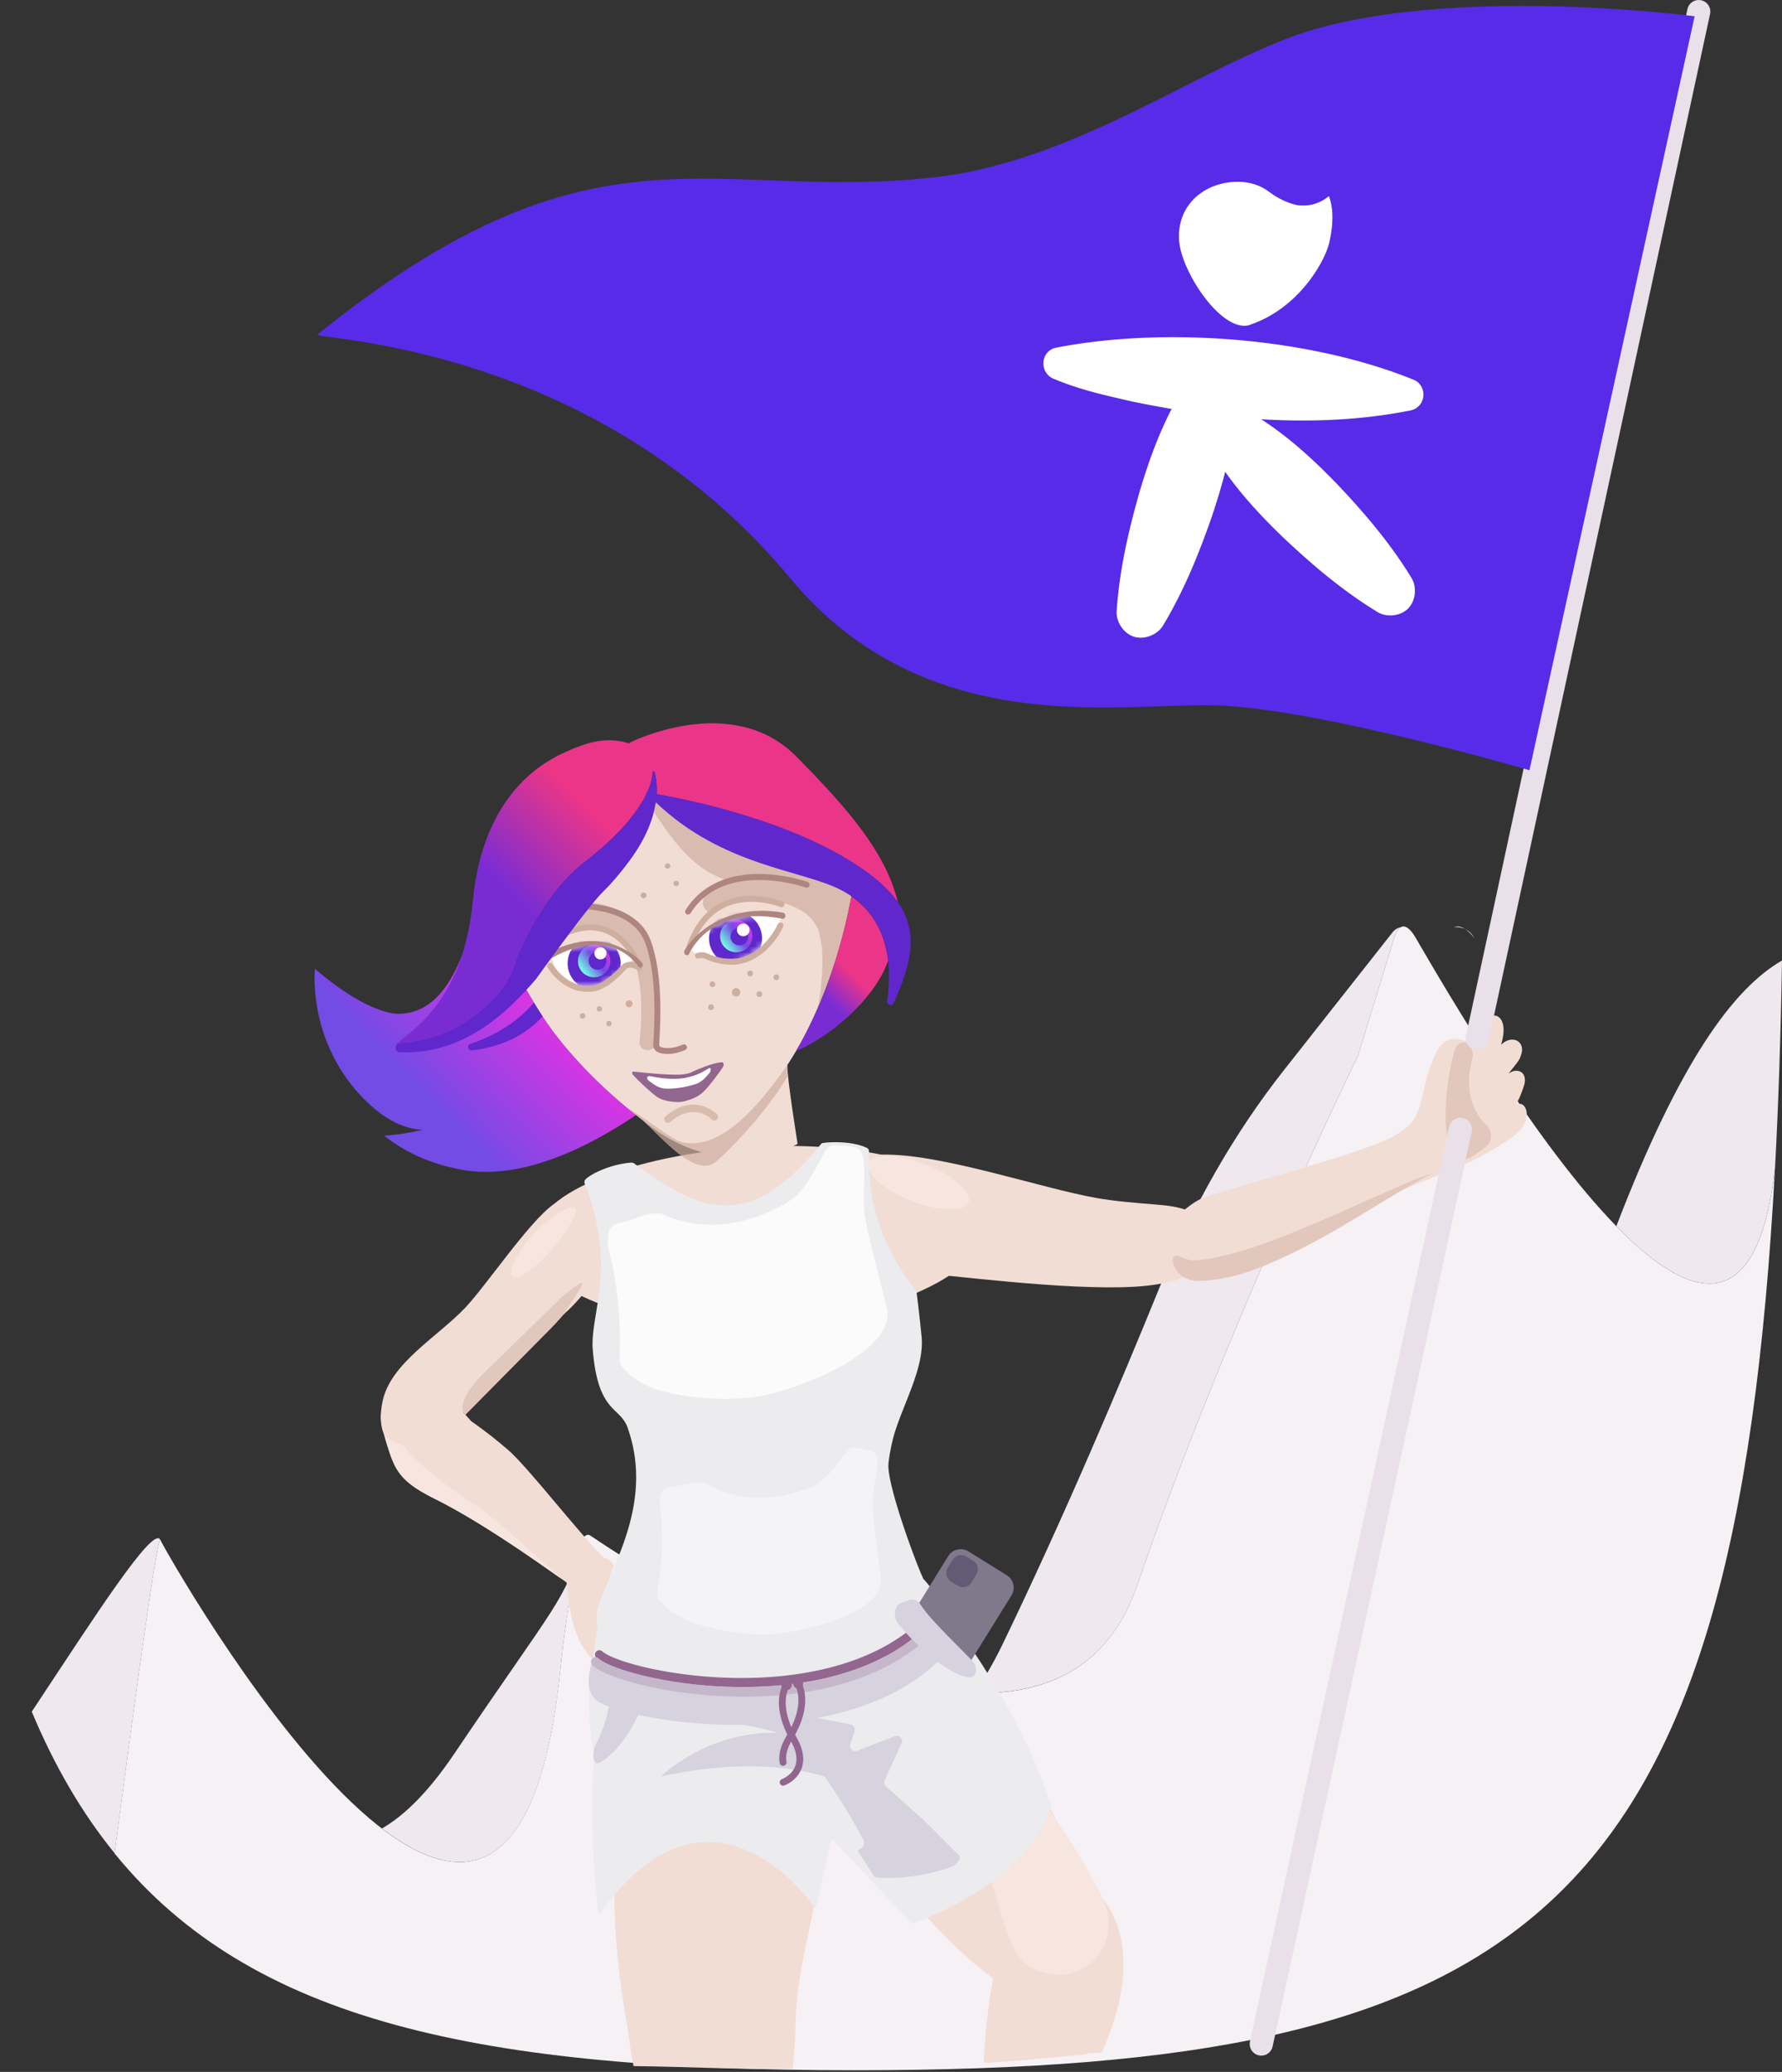
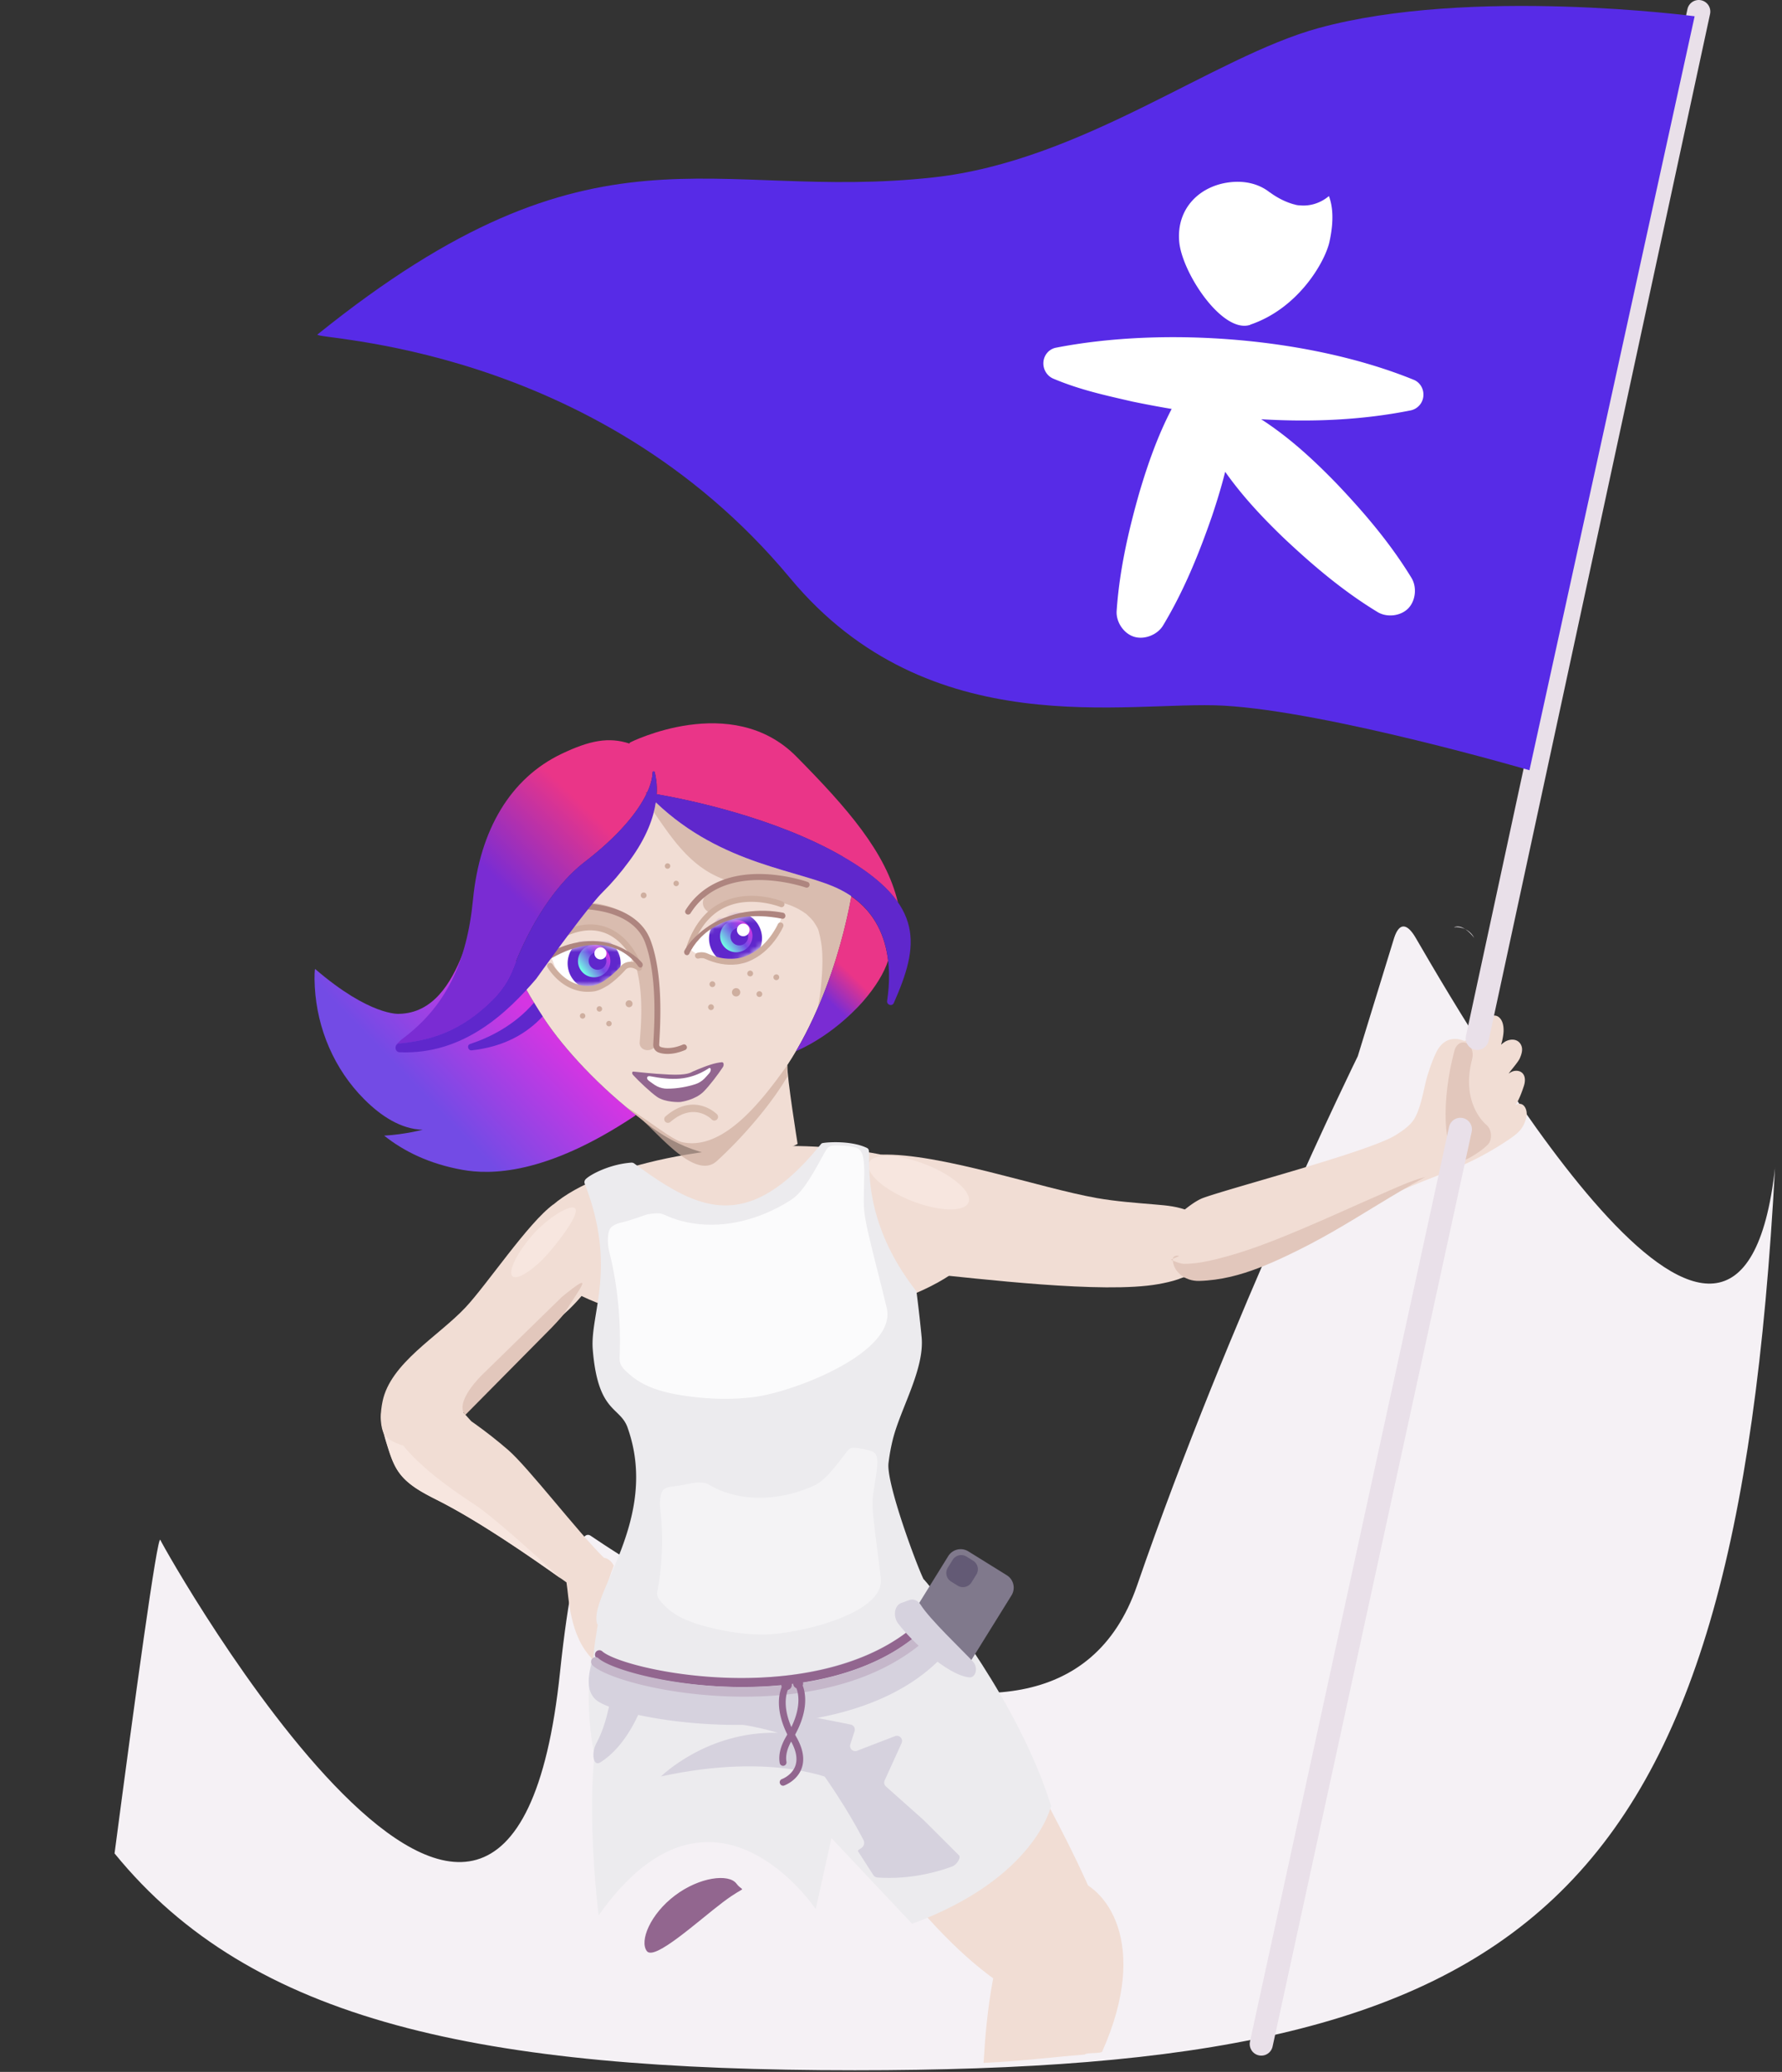
<svg xmlns="http://www.w3.org/2000/svg" width="308" height="358" fill="none" viewBox="0 0 308 358">
  <rect x="0" y="0" width="308" height="358" fill="#333333" stroke="none" />
  <g class="manifest-hero__manifest-hero">
    <path fill="#EEE8EE" d="M59.79 266.4s-.02.04-.02.06c0-.02.02-.04.03-.06h-.01Zm195-104.35a3.38 3.38 0 0 0-1.54-1.5c.51.33 1.03.84 1.54 1.5Z" class="manifest-hero__Vector" />
    <g class="manifest-hero__Group">
      <path fill="#F5F1F5" d="M306.803 201.72c-6.139 55.28-50.087-18.93-62.114-39.67-1.403-2.42-2.8-2.82-3.723 0l-6.287 20.45s-22.051 44.8-38.149 91.46c-15.114 43.81-85.879-2.77-94.478-8.62-.488-.33-1.079-.04-1.293.64-.79 2.5-2.526 9.16-3.967 22.97-8.843 84.56-68.187-20.87-69.08-22.87-.495-1.11-4.47 28.01-7.912 54.17 23.676 29.1 63.296 37.47 127.973 37.47 117.202 0 152.123-27.47 159.023-155.99l.007-.01Z" class="manifest-hero__ill-shadow-light" />
-       <path fill="#EFE8EE" d="M196.538 273.95c16.097-46.66 38.149-91.46 38.149-91.46l6.286-20.45c.325-.99.71-1.57 1.131-1.82-.51.09-1.012.37-1.426.89l-18.742 23.77c-8.547 10.84-15.772 23.43-21.416 37.32-6.627 16.3-16.622 39.98-27.297 62.04-1.522 3.14-3.14 5.88-4.817 8.28 12.544.3 23.256-4.4 28.139-18.57h-.007Zm110.258-72.14c.598-11.17.99-23.09 1.204-35.84-8.451 4.86-17.752 17.6-28.634 45.9 12.707 13.03 24.445 16.49 27.422-10.06h.008ZM27.712 266.07c-1.205-2.58-11.296 13.17-22.222 29.69 3.952 9.44 8.688 17.54 14.324 24.46 3.428-26.04 7.373-54.99 7.898-54.16v.01ZM96.8 288.94c1.351-12.91 2.947-19.56 3.804-22.42-3.007 10.23-4.447 10.38-22.11 36.54-4.411 6.53-8.578 10.64-12.478 12.88 13.83 10.6 26.986 9.39 30.79-26.99l-.007-.01Z" class="manifest-hero__ill-shadow-dark" />
    </g>
    <path fill="#F4F1F5" d="M253.25 160.55c-.69-.46-1.35-.58-1.96-.33.67-.08 1.35.03 1.96.33ZM59.75 266.52s.01-.04.02-.05c0 .02-.01.03-.02.05Z" class="manifest-hero__Vector" />
    <g class="manifest-hero__Group manifest-hero__2">
      <g class="manifest-hero__Group">
        <g class="manifest-hero__Group">
          <path fill="#F1DDD4" d="M179.33 308.4c10.6 19.82 16.38 32.54 10.43 37.37-5.95 4.83-18.89-1.22-33.06-18.67-14.17-17.45-40.78-22.83-6.94-47.44 6.2-4.51 18.61 8.26 29.57 28.74Z" class="manifest-hero__Vector" />
          <path fill="#F1DDD4" d="M185 324.49c-6.17-1.24-12.3 4.63-14.45 25.02-.27 2.53-.36 4.04-.55 6.94 6.79-.33 11.22-.94 17.5-1.45.16-.36 2.84-.14 3-.5 8.35-18.73.67-28.78-5.5-30.02v.01Z" class="manifest-hero__Vector" />
-           <path fill="#F7E6DF" d="M166.03 310.369c-11.08-14.64-14.51-24.319-12.09-26.149 2.42-1.83 9.78 4.87 20.86 19.51 2.66 3.52 5.25 7.089 7.73 10.729 2.02 2.98 3.98 6 5.74 9.13 1.18 2.09 2.38 4.27 3.07 6.59.82 2.74-.02 5.96-1.87 8.1-3.18 3.66-8.87 3.92-12.7.59-3.84-3.33-6.67-23.13-10.74-28.5Z" class="manifest-hero__Vector" />
        </g>
        <path fill="#92668F" d="M111.8 337.13c1.31 1.74 8.9-5.25 13.17-8.47 4.27-3.22 3.62-1.46 2.31-3.2-1.31-1.74-6.35-1.16-10.62 2.06-4.27 3.22-6.17 7.87-4.86 9.61Z" class="manifest-hero__Vector" />
        <g class="manifest-hero__Group">
-           <path fill="#F1DDD4" d="M113.9 307.65c-7.66.24-9.64 17.93-5.75 40.83.62 3.62.74 5.38 1.35 8.52 5.059.056 10.02.232 15 .363 4.132.108 8.277.185 12.5.137.32-2.87.42-4.82.5-8.12.5-22.47 18.23-43.03-23.59-41.74l-.01.01Z" class="manifest-hero__Vector" />
-           <path fill="#F1DDD4" d="M130.53 315.65c-3.04-.09-6.42 9.6-6.95 27.96-.16 5.42-.02 8.55.34 13.1 3.33 0 6.6-.02 9.83-.04.04-.51.09.98.13.46.35-4.4.57-8.8.7-13.21.53-18.35-1.01-28.19-4.04-28.27h-.01Z" class="manifest-hero__Vector" />
-         </g>
+           </g>
        <path fill="#ECEBEE" d="m102.81 282.48-.09-.05s.04 0 .1.01c.23-1.14.42-1.78.42-1.78l24.53 2.93c13.03-.19 25.07-4.95 31.84-10.77 0 0 13.34 14.18 9.63 34.54 0 0-20.18-5.98-28.22 3.28l-3.45-2.97c-22.62-3.4-27.4 11.21-27.4 11.21l-2.2-2.07c-8.37-13.65-6.22-29.12-5.16-34.33Z" class="manifest-hero__Vector" />
        <path fill="#ECEBEE" d="M137.21 290.82 162 276.7s14.04 17.27 19.67 35.34c0 0-2.66 12.47-24.02 20.37l-21.54-22.87" class="manifest-hero__Vector" />
        <path fill="#ECEBEE" d="m149.56 308.3-5.53 7.85-3.04 13.73s-17.83-26.78-37.52 1.07c0 0-3.09-24.05.91-36.29" class="manifest-hero__Vector" />
        <path fill="#D6D2DE" d="m135.69 295.74 11.33 2.24c.53.1.84.64.68 1.15l-.73 2.27a.897.897 0 0 0 1.18 1.11l6.54-2.52c.75-.29 1.47.48 1.14 1.21l-2.93 6.44c-.16.36-.07.78.22 1.04l6.45 5.74s.03.02.04.04l6.12 6.1c.46.46-.48 1.69-1.09 1.92-2.47.94-7.39 2.34-13 1.93a.933.933 0 0 1-.69-.41l-2.62-4.07c-.2-.2.21-.36.59-.64.48-.35.58-1.02.24-1.5 0 0-5.09-10.2-14.3-20.59-.57-.64 0-1.65.84-1.48l-.01.02Z" class="manifest-hero__Vector" />
        <path fill="#D6D2DE" d="M162.65 276.69a.392.392 0 0 0-.65.01c-1.54 2.38-9.51 12.6-32.75 13.29-17.53.52-23.24-1.28-24.85-3.3-.59-.73-1.73-.52-2.02.37-.78 2.44-1.1 5.26.7 6.71 4.83 3.91 46.22 10.66 61.73-9.76 1.48-1.95-1.16-5.95-2.15-7.33l-.01.01Z" class="manifest-hero__Vector" />
        <path fill="#D6D2DE" d="M103.1 301.17c-.97 1.81-.55 4.09.62 3.37 4.37-2.69 6.93-8.48 7.9-11.64.32-1.05-.8-2.42-2.18-2.54l-.96-.08c-1.3-.11-1.97-1.65-2.18-.66-.66 3.04-1.16 7.72-3.19 11.54l-.01.01Zm31.33-1.76c-3.49-1.06-8.1-1.96-13.88-2.13 0 0 7.51-4.68 17.01-1.67 2.26.72 4 2.02 4.67 3.4.6 1.23 1.14 2.85.81 4.29.83 1.28 1.51 2.82 1.41 4.39 0 0-10.37-5.06-30.21-.74 0 0 7.93-7.86 20.19-7.54Z" class="manifest-hero__Vector" />
        <path fill="#F1DDD4" d="M159.56 220c9.69.92 31.08 3.6 40.66 1.88 2.29-.41 4.61-1 6.47-2.4 1.85-1.4 3.14-3.77 2.63-6.04-.43-1.92-2.04-3.4-3.84-4.18-1.8-.78-3.8-.97-5.76-1.13-3.4-.29-6.8-.53-10.16-1.12-9.89-1.75-27.22-7.8-37.26-7.5m-70.84 46.07.5.35c2.03 1.44 3.98 2.98 5.86 4.6 3.52 3.05 12.05 14.2 16.56 18.64 1.22.18 1.7 1.37 1.7 1.37-2.89 7.31-3.58 16.22-3.58 16.22-4.15-3.99-4.18-10.97-4.59-13.34-6.83-4.89-15.46-10.78-22.32-14.23-2.54-1.28-5.16-2.63-6.73-4.94-.9-1.32-1.4-2.88-1.88-4.42-.25-.81-.5-1.62-.71-2.45-.09-.27-.15-.55-.19-.84-.09-.45-.17-.89-.22-1.34-.12-1.05.24-2.06.88-2.86.49-1.08 1.14-2.09 1.8-3.07 1.69-2.52 1.61-1.93 3.04-4.61" class="manifest-hero__Vector" />
        <path fill="#F1DDD4" d="M92.19 215.61c1.6 8.43 20.57 14.91 42.07 13.23 21.5-1.68 37.63-9.88 36.02-18.31-.33-1.72-1.17-3.3-2.8-4.74-6.37-5.61-21.92-8.82-39.03-7.48-21.5 1.68-37.87 8.87-36.26 17.3Z" class="manifest-hero__Vector" />
        <path fill="#F7E6DF" d="M167.395 207.759c.685-1.731-2.615-4.659-7.37-6.541-4.756-1.882-9.166-2.005-9.851-.274-.685 1.731 2.615 4.659 7.37 6.541 4.756 1.882 9.166 2.004 9.851.274Z" class="manifest-hero__Vector" />
        <path fill="#ECEBEE" d="M108.48 246.69c-1.33-3.73-5.14-2.45-6.03-13.53-.49-6.17 4.27-14.1-1.4-28.67-.1-.26 0-.55.18-.74.78-.8 4.14-2.59 7.88-2.86.18-.01.37.04.51.15 10.68 7.78 19.34 12.64 32.29-3.37a.47.47 0 0 1 .27-.16c.88-.17 5.01-.45 7.68.85.16.08.27.23.3.39.34 1.71-1.43 12.02 8.22 24.36l.02.04c.29 2.23.56 4.57.81 7.04.03.27.05.54.08.81.54 5.55-3.63 12.35-4.97 17.7-.3 1.21-.56 2.53-.75 4.1-.43 3.42 4.85 17.63 6.03 20.01-3 5.27-9.5 8.19-17.94 10.81a38.068 38.068 0 0 1-17.42 1.24c-9.27-1.51-21.02-4.21-21.02-4.21-1.65-4.92 10.93-18.05 5.25-33.97l.01.01Z" class="manifest-hero__Vector" />
        <path fill="#fff" d="M107.1 234.77c-.06 1.26.94 2.04 1.85 2.83 2.86 2.49 6.93 3.27 10.45 3.72 3.6.46 7.31.539 10.9.079 7-.89 24.72-7.73 22.97-15.37-.98-4.16-2.11-8.269-3.08-12.429-.4-1.73-.79-3.471-.88-5.241-.08-1.58.14-5.33.04-6.91-.08-1.23-.18-2.87-1.55-3.19-.81-.19-1.63-.29-2.45-.31-.68-.01-1.69-.17-2.23.34-.27.26-.44.601-.63.931-1.34 2.38-3.38 6.48-5.57 7.97-.8.54-1.63 1.03-2.49 1.47-5.11 2.64-11 3.79-16.64 2.31-1.04-.27-2.04-.651-3.02-1.101-.78-.36-1.71-.199-2.54-.099-.65.08-1.34.41-1.97.61-.94.3-1.83.63-2.79.84-.68.15-1.69.47-2.07 1.16-.17.31-.25.72-.3 1.17-.1.98 0 1.969.25 2.919.67 2.6 2.14 9.401 1.73 18.301h.02Z" class="manifest-hero__Vector" opacity=".8" />
        <path fill="#fff" d="M113.59 274.999c-.18.97.55 1.67 1.22 2.38 2.08 2.21 5.32 3.22 8.16 3.91 2.9.71 5.92 1.14 8.9 1.14 5.82 0 21.01-3.54 20.38-9.63-.37-3.31-.86-6.61-1.22-9.93-.15-1.38-.28-2.76-.17-4.14.1-1.23.67-4.11.75-5.34.06-.96.15-2.24-.93-2.62-.64-.23-1.3-.39-1.97-.48-.55-.08-1.37-.3-1.86.05-.24.17-.42.42-.61.66-1.34 1.71-3.44 4.69-5.38 5.62-.71.34-1.44.63-2.19.89-4.45 1.54-9.38 1.85-13.84.14-.82-.31-1.6-.7-2.35-1.15-.6-.36-1.38-.33-2.06-.33-.54 0-1.14.19-1.67.28-.8.14-1.56.31-2.37.38-.57.05-1.43.19-1.81.7-.17.22-.28.54-.36.87-.18.75-.2 1.53-.1 2.29.28 2.08.77 7.49-.49 14.33l-.03-.02Z" class="manifest-hero__Vector" opacity=".4" />
        <path fill="#F7E6DF" d="M67.47 245.69c.37-.28.86.01.89.51.04.74.15 1.69.39 2.12.83 1.47 1.92 2.65 3.08 3.78 3.17 3.1 6.78 5.61 10.39 8 3.23 2.14 11.81 9.93 14.75 12.68-6.68-4.76-14.85-10.28-21.41-13.58-1.74-.88-3.52-1.79-4.97-3.02-.02-.01-.03-.03-.05-.04a9.267 9.267 0 0 1-1.71-1.88c-.9-1.32-1.4-2.88-1.88-4.42-.22-.69-.43-1.4-.61-2.11 0-.78.3-1.43 1.12-2.05l.01.01Z" class="manifest-hero__Vector" />
        <g class="manifest-hero__Group">
          <path fill="#F1DDD4" d="M95.64 208.12c-4.29 3.08-11.53 13.92-15.21 17.82-4.75 5.03-12.95 9.59-14.31 16.21-.37 1.82-.48 3.73.11 5.34.59 1.62 3.97 2.63 5.69 2.64 1.42 0 2.83-.81 4.05-1.77 2.96-2.34 5.15-5.58 7.34-8.71 5.14-7.34 11.44-8.88 17.21-15.72" class="manifest-hero__Vector" />
          <path fill="#E2C7BC" d="m97.02 224.19-13.65 13.33s-4.94 4.7-2.96 6.98l14.96-15.12s1.76-1.82 2.12-2.4c3.02-4.79 5.46-7.65-.48-2.8l.01.01Z" class="manifest-hero__Vector" />
        </g>
        <g class="manifest-hero__Group">
          <path fill="url(#manifest-hero__a)" d="M54.48 167.44c9.48 8.16 14.48 7.74 14.48 7.74 11.83-.21 12.37-20.89 15.32-19.09 1.86 1.13 6.06 12.82 5.82 13.27.68 1.31 2.01 3.74 3.98 6.71 3.27 4.93 8.99 11.21 15.82 16.56l-.18.18c-15.46 10.31-25.09 10.17-29.77 9.33-5.67-1.01-10.1-3.16-13.55-5.91 3.6-.21 6.66-1.02 6.66-1.02-3.79-.1-7.25-2.4-10.11-5.27-5.16-5.17-8.14-12.14-8.54-19.42-.11-1.96 0-3.14.06-3.08h.01Z" class="manifest-hero__Vector" />
          <path fill="#F1DDD4" d="M137.86 197.66s-1.85-11.5-1.78-13.62c9.13-13.9 11.38-31.13 11.38-31.13l-.3 1.05s.42-.97.03-1.25l-.57-.39c-2.55-1.67-5.54-4.61-9.76-5.07-9.51-1.04-16.05-4.55-19.74-7.17-.12-.09-.24-.17-.36-.26-1.76-1.3-3.18-2.24-3.57-2.66-.1-.11.25-.08.25-.08-.12 2.65-1.21 6.7-5.37 11.83-6.09 7.5-10.22 9.08-13.46 10.67l-.12.43s-.93 3.66-2.96 7.83c-.22.44-1.19 1.07-1.43 1.52.68 1.31 2.01 3.74 3.98 6.71 3.41 5.15 9.49 11.76 16.71 17.26 13.91 11.77 27.07 4.33 27.07 4.33Z" class="manifest-hero__Vector" />
          <path fill="url(#manifest-hero__b)" d="M99.44 156.7s.19-.05.51-.11c-.16.11-.32.21-.47.31l-.04-.2Z" class="manifest-hero__Vector" />
          <g class="manifest-hero__Group" opacity=".7">
            <path fill="#CEAE9F" d="M136.11 183.99s-.02.03-.03.05c-.02.49-.02 1.17 0 1.99-3 5.15-8.17 10.94-12.19 14.59-3.63 3.29-9.72-4.34-13.09-7.29-.86-.65-1.8-1.37-2.6-2.05 3.31 1.82 7.81 5.63 9.72 6.08 7.18 1.56 13.94-7.38 18.2-13.37h-.01Zm-27.85-26.08c1.29.7 2.93 1.98 3.68 3.5 0 0 2 12.8 1.48 18.73-.16 1.82-3.02 1.73-2.86-.11.48-5.38.58-10.84-1.64-15.88-.17-.38-.62-.94-.62-.94-.25-.5-1.13-1.27-1.97-1.73-2.49-1.35-4.88-1.75-7.13-1.24 1.16-1.53 2.31-3.01 3.31-4.21 1.89.21 3.83.82 5.76 1.87l-.01.01Zm36.9-4.2c.72.36 1.37.75 1.97 1.17a78.56 78.56 0 0 1-.83 4.02c-.04.03-.07.06-.11.08.02.05.04.1.05.15-.92 3.94-2.46 9.35-4.89 14.97.29-1.47.49-2.95.62-4.44.17-1.97.26-3.99.07-5.97-.06-.57-.21-1.47-.38-2.17-.24-.96-.2-.9-.67-1.71-.06-.1-.31-.47-.33-.52-.15-.19-.3-.37-.46-.54-.19-.2-.39-.39-.59-.58-.1-.1-.16-.16-.18-.19-.03-.02-.09-.06-.21-.15 0 0-.01 0-.02-.01a11.394 11.394 0 0 0-4.96-2c-.24-.04-.49-.06-.74-.09-1.74-.16-3.57-.22-5.29.06-1.36.23-3.42.31-4.34 1.4-.67.79-1.21.71-1.87.03-.78-.8-.6-1.91.07-2.7.99-1.17 2.38-1.86 3.92-2.25a20.3 20.3 0 0 1-2.61-1.09c-3.41-1.72-5.93-4.6-8.13-7.64-.76-1.05-1.49-2.13-2.24-3.19.15-.6.27-1.17.35-1.71 11.47 10.97 25.04 11.65 31.81 15.05l-.01.02Z" class="manifest-hero__Vector" />
          </g>
          <g class="manifest-hero__Group">
            <g class="manifest-hero__Group">
              <path fill="#fff" d="M134.45 159.84s-4.13 9.3-13.13 5.32c0 0-3.42-1.05-1.8-2.55 2.43-2.26 7.08-4.98 15.1-4.48.99.06-.17 1.72-.17 1.72v-.01ZM108.88 165c-2.32-1.59-6.76-3.19-13.76-.05l.81 2.11s2.24 3.87 6.9 3.28c2.33-.29 5.24-3.19 5.24-3.19l.95-1.05c.29-.32.22-.85-.14-1.1Z" class="manifest-hero__Vector" />
            </g>
            <g class="manifest-hero__Group">
              <path fill="#CEAE9F" d="M108.73 174.04a.6.6 0 1 0-.001-1.201.6.6 0 0 0 .001 1.201Zm18.5-1.86a.72.72 0 1 0 0-1.44.72.72 0 0 0 0 1.44Zm-21.98 5.16a.47.47 0 1 0-.001-.941.47.47 0 0 0 .001.941Zm-4.55-1.33a.47.47 0 1 0-.001-.941.47.47 0 0 0 .001.941Zm2.9-1.21a.47.47 0 1 0 0-.94.47.47 0 0 0 0 .94Zm19.29-.27a.5.5 0 1 0 0-1 .5.5 0 0 0 0 1Zm.24-3.97a.5.5 0 1 0 0-1 .5.5 0 0 0 0 1Zm11.05-1.2a.5.5 0 1 0 0-1 .5.5 0 0 0 0 1Zm-4.52-.65a.5.5 0 1 0 0-1 .5.5 0 0 0 0 1Zm1.59 3.56a.5.5 0 1 0 0-1 .5.5 0 0 0 0 1Zm-15.87-22.16a.47.47 0 1 0-.001-.941.47.47 0 0 0 .001.941Zm1.49 3.01a.47.47 0 1 0-.001-.941.47.47 0 0 0 .001.941Zm-5.62 2.09a.5.5 0 1 0 0-1 .5.5 0 0 0 0 1Z" class="manifest-hero__Vector" />
            </g>
            <g class="manifest-hero__Clip manifest-hero__path manifest-hero__group">
              <mask id="manifest-hero__c" width="41" height="13" x="94" y="158" class="manifest-hero__c" maskUnits="userSpaceOnUse" style="mask-type:luminance">
                <g class="manifest-hero__clippath">
                  <path fill="#fff" d="M119.58 162.6c2.38-2.25 6.94-4.96 14.82-4.45.97.06-.16 1.72-.16 1.72s-4.03 9.29-12.89 5.29c0 0-3.36-1.05-1.77-2.55v-.01Zm-24.4 2.63c-.43.21-.67.67-.49 1.11l.36.9c.02.05.05.1.08.15.37.55 2.75 3.62 7.34 2.99 2.48-.34 5.55-3.2 5.55-3.2s.11-.27.46-.46c.58-.31.42-1.67-.16-1.99-2.32-1.26-6.24-2.95-13.13.5h-.01Z" class="manifest-hero__Vector" />
                </g>
              </mask>
              <g class="manifest-hero__Group" mask="url(#manifest-hero__c)">
                <g class="manifest-hero__Group">
                  <g class="manifest-hero__Group">
                    <path fill="#5F27CC" d="M127.13 166.35a4.2 4.2 0 1 0 .001-8.399 4.2 4.2 0 0 0-.001 8.399Z" class="manifest-hero__Vector" />
                    <path fill="#5F27CC" d="M122.58 162.68a4.585 4.585 0 0 1 4.02-5.08 4.585 4.585 0 0 1 5.08 4.02 4.585 4.585 0 0 1-4.02 5.08 4.585 4.585 0 0 1-5.08-4.02Zm.76-.09a3.82 3.82 0 0 0 4.23 3.35 3.82 3.82 0 0 0 3.35-4.23 3.82 3.82 0 0 0-4.23-3.35 3.82 3.82 0 0 0-3.35 4.23Z" class="manifest-hero__Vector" />
                  </g>
                  <path fill="url(#manifest-hero__d)" d="M127.61 160.31c.84-.1 1.6.5 1.69 1.34.09.84-.5 1.6-1.34 1.69-.84.1-1.6-.5-1.69-1.34-.1-.84.5-1.6 1.34-1.69Zm-.68-1.34a2.797 2.797 0 0 0-2.45 3.1 2.797 2.797 0 0 0 3.1 2.45 2.797 2.797 0 0 0 2.45-3.1 2.797 2.797 0 0 0-3.1-2.45Z" class="manifest-hero__Vector" />
                  <g class="manifest-hero__Group">
                    <path fill="#5F27CC" d="M102.68 170.66a4.2 4.2 0 1 0 0-8.4 4.2 4.2 0 0 0 0 8.4Z" class="manifest-hero__Vector" />
                    <path fill="#5F27CC" d="M98.3 167.77c-.72-2.42.66-4.98 3.08-5.7 2.42-.72 4.97.66 5.7 3.08.72 2.42-.66 4.97-3.08 5.7-2.42.72-4.98-.66-5.7-3.08Zm.73-.22c.6 2.02 2.73 3.17 4.75 2.57 2.02-.6 3.17-2.73 2.57-4.75a3.821 3.821 0 0 0-4.75-2.57c-2.02.6-3.17 2.73-2.57 4.75Z" class="manifest-hero__Vector" />
                  </g>
                  <path fill="url(#manifest-hero__e)" d="M102.84 164.57a1.527 1.527 0 1 1 .87 2.93 1.527 1.527 0 1 1-.87-2.93Zm-.9-1.2a2.798 2.798 0 1 0 1.602 5.361 2.798 2.798 0 0 0-1.602-5.361Z" class="manifest-hero__Vector" />
                </g>
                <g class="manifest-hero__Group">
                  <path fill="#fff" d="M128.46 161.77a1.09 1.09 0 1 0 0-2.18 1.09 1.09 0 0 0 0 2.18Zm-24.68 4.01a1.04 1.04 0 1 0-.001-2.081 1.04 1.04 0 0 0 .001 2.081Z" class="manifest-hero__Vector" />
                </g>
              </g>
            </g>
            <path fill="#CEAE9F" d="M123.62 193.6a.638.638 0 0 0 .31-1.06c-.04-.04-3.89-3.96-8.9.36-.27.23-.3.63-.07.9.23.27.63.29.9.07 4.08-3.52 7.03-.57 7.15-.44.16.17.39.23.6.18l.01-.01Z" class="manifest-hero__Vector" opacity=".7" />
            <path fill="#CEAE9F" d="M127.27 166.65c.7-.08 1.38-.25 2.05-.51 4.08-1.57 5.97-5.85 6.05-6.03.11-.26 0-.56-.26-.67-.26-.11-.56 0-.67.26-.02.04-1.81 4.07-5.49 5.49-2.04.79-4.3.63-6.72-.46-.06-.03-.77-.36-1.74-.08-.27.08-.42.36-.34.63.08.27.36.42.63.34.58-.17 1.01.02 1.01.02 1.92.87 3.75 1.2 5.48 1v.01Z" class="manifest-hero__Vector" />
            <g class="manifest-hero__Group">
              <path fill="#CEAE9F" d="M124.99 155.8c4.85-2.21 10.06-.12 10.28-.02.26.11.38.4.28.66-.11.26-.4.38-.66.28-.05-.02-5.04-2.01-9.48.01-2.64 1.21-4.59 3.59-5.78 7.1-.07.19-.23.32-.42.34-.07 0-.15 0-.22-.02a.503.503 0 0 1-.32-.64c1.29-3.78 3.41-6.37 6.33-7.7l-.01-.01Zm-30.78 6.91c3.75-2.65 7.17-3.54 10.17-2.64 4.31 1.3 6.11 5.8 6.18 5.99.08.2.02.41-.12.55.1.06.21.12.31.2.23.16.29.48.13.71-.16.23-.48.29-.71.13-1.31-.9-1.98-.18-2.06-.08-.11.13-2.53 2.9-4.92 3.61a3.2 3.2 0 0 1-.67.14c-5.1.61-7.78-4-7.89-4.19a.508.508 0 0 1 .19-.69c.24-.14.55-.05.69.19.02.04 2.45 4.22 6.89 3.68 2.19-.26 4.91-3.38 4.92-3.39.33-.41 1.12-.92 2.21-.67-.37-.82-2.06-4.18-5.45-5.2-2.68-.81-5.81.03-9.29 2.49a.51.51 0 0 1-.71-.12.51.51 0 0 1 .12-.71h.01Z" class="manifest-hero__Vector" />
            </g>
            <path fill="#AE857F" d="M118.78 165.05c.16-.02.3-.13.37-.3 0 0 .9-2.14 3.3-3.93 3.19-2.37 7.6-3.09 12.75-2.07.26.05.5-.14.54-.43.04-.29-.14-.56-.4-.61-3.78-.75-9.24-.45-13.53 2.78-2.6 1.95-3.49 3.71-3.53 3.8-.11.26 0 .58.24.7.08.04.17.06.25.05l.01.01Zm-7.99 2.13s.09-.04.13-.07c.2-.16.23-.48.08-.72-.06-.09-1.35-1.66-4.13-2.86-4.57-1.97-9.49-.48-12.77 1.54-.21.13-.27.44-.14.7.13.26.41.36.62.24 4.47-2.75 8.6-3.46 11.96-2.05 2.52 1.06 3.74 2.96 3.75 2.98.12.19.33.28.51.23l-.01.01Z" class="manifest-hero__Vector" />
-             <path fill="url(#manifest-hero__f)" d="M99.51 156.7s.19-.05.51-.11c-.16.11-.32.21-.47.31l-.04-.2Z" class="manifest-hero__Vector" />
            <path fill="#AE857F" d="M118.99 158.02c.15-.02.29-.1.37-.23 5.84-9.31 19.75-4.49 19.89-4.44a.509.509 0 1 0 .34-.96c-.15-.05-3.72-1.31-8.11-1.37-5.89-.08-10.37 2.08-12.98 6.23a.504.504 0 0 0 .49.77Zm-1.98 23.88c.47-.11.94-.27 1.41-.47.26-.11.38-.41.26-.67a.498.498 0 0 0-.67-.26c-1.38.6-2.81.75-3.82.4a.382.382 0 0 1-.26-.35c0-.17.02-.37.03-.61.18-3.16.67-11.54-1.49-17.39-1.07-2.9-3.65-4.94-7.47-5.9-2.83-.71-5.32-.59-5.42-.59-.28.01-.5.25-.48.53.01.28.25.5.53.48.1 0 9.58-.42 11.88 5.83 2.08 5.66 1.61 13.88 1.43 16.98-.01.24-.03.45-.03.62-.03.61.35 1.16.94 1.37.88.31 2 .31 3.15.04l.01-.01Z" class="manifest-hero__Vector" />
            <g class="manifest-hero__Group">
              <path fill="#92668F" d="M119.74 185.16c-.32.14-.94.67-4.11.51-3.3-.16-4.91-.41-6.14-.51-.28-.01-.3.34-.05.61.96 1.05 2.94 2.91 4.08 3.73 1.48 1.04 3.95.92 4.09.91.14-.02 2.55-.35 3.99-1.78 1-.99 2.56-3.05 3.34-4.24.24-.37.14-.87-.16-.85-1.08.09-2.4.46-5.06 1.62h.02Z" class="manifest-hero__Vector" />
              <path fill="#fff" d="M122.48 184.61c-3.51 2.25-6.52 2.01-10.11 1.35-.6-.11-.71.42-.24.77.02.02.04.03.06.05.17.12.35.25.53.38.13.1.27.19.4.28l.09.06c.5.32 1.08.52 1.67.59.13.01.27.02.4.02 1.79.01 3.57-.34 4.92-.78.57-.19 1.11-.51 1.57-.98.12-.12.23-.25.35-.38.16-.19.32-.36.47-.53 0 0 .02-.02.02-.03.38-.44.29-1.09-.15-.81l.02.01Z" class="manifest-hero__Vector" />
            </g>
          </g>
          <path fill="#5F27CC" d="M81.23 180.4c3.34-1.1 7.69-3.21 11.06-7.15.44.73.94 1.53 1.5 2.38-2.76 2.97-6.69 5.25-12.27 5.86-.63.07-.88-.89-.28-1.09h-.01Z" class="manifest-hero__Vector" />
          <g class="manifest-hero__Group">
            <path fill="url(#manifest-hero__g)" d="M145.66 148.01c-11.75-6.79-26.93-9.87-32.16-10.77.1-1.69-.12-2.98-.34-3.8-.06-.22-.35-.2-.36.03-.04 1.01-.35 2.19-.96 3.51l-.21-.03.15.15c-1.56 3.29-4.97 7.41-10.65 11.79-6.26 4.82-10.38 13.1-12.41 18.41-.79 2.06-2.02 3.93-3.59 5.5-5.52 5.49-10.7 6.97-16.14 7.53-.41.04-.62.38-.63.72 0-.42.15-.54.49-.91.24-.26.5-.49.78-.7 7.35-5.5 11.06-13.08 12.12-23.97 1.17-12.13 6.52-21.01 15.28-25.2 4.94-2.36 8.18-2.95 11.74-1.8l.13-.18s17.57-8.88 28.75 2.44c8.7 8.8 15.5 16.52 17.55 25.23-1.8-2.61-4.83-5.21-9.55-7.93l.01-.02Z" class="manifest-hero__Vector" />
            <path fill="url(#manifest-hero__h)" d="M147.14 154.88c4.22 2.9 5.88 7.09 6.36 11.08-.68 2.16-2.21 4.61-4.24 6.96-.42.49-4.95 5.77-11.69 8.72 6.19-10.52 8.75-22.21 9.57-26.76Z" class="manifest-hero__Vector" />
          </g>
          <path fill="#5F27CC" d="M68.99 180.31c5.44-.55 10.62-2.04 16.14-7.53 1.57-1.57 2.81-3.44 3.59-5.5 2.03-5.31 6.15-13.59 12.41-18.41 5.68-4.38 9.09-8.49 10.65-11.79l-.15-.15.21.03c.61-1.32.92-2.5.96-3.51 0-.23.3-.25.36-.03.22.82.43 2.12.34 3.8 5.23.91 20.41 3.99 32.16 10.77 14.42 8.33 13.15 15.49 8.83 25.31-.29.66-1.27.35-1.16-.38.84-5.51.71-14.78-8.17-19.23-6.77-3.4-20.34-4.08-31.81-15.05-.4 2.67-1.6 6.07-4.48 10-1.69 2.3-3.21 4.04-4.58 5.39-.33.33-.64.66-.94 1-3.62 4.19-10.67 14.1-10.67 14.1-4.81 5.62-12.44 13.18-23.63 12.69-.88-.04-.92-1.44-.05-1.53l-.01.02Z" class="manifest-hero__Vector" />
        </g>
        <path fill="#F7E6DF" d="M95.03 216.25c2.63-3.08 5.15-6.73 4.34-7.48-.81-.75-4.87 1.74-7.5 4.82s-4.1 6.19-3.29 6.94c.81.75 3.83-1.2 6.46-4.28h-.01Z" class="manifest-hero__Vector" />
        <path fill="#92668F" d="M138.02 290.83c11.72-1.69 20.62-6.49 25.79-13.94.24-.35.16-.84-.18-1.09a.747.747 0 0 0-1.06.17c-6.47 9.33-17.79 12.48-26.16 13.49-15.13 1.82-29.88-1.97-32.32-4.13a.75.75 0 0 0-1.07.08c-.27.32-.23.82.09 1.1 2.92 2.58 18.24 6.33 33.49 4.5.47-.06.95-.12 1.41-.19l.01.01Z" class="manifest-hero__Vector" />
        <path fill="#C5B7CA" d="M138.35 292.49c12.04-1.73 21.17-6.77 26.46-14.63.25-.37.16-.89-.19-1.15a.745.745 0 0 0-1.08.18c-6.62 9.83-18.24 13.12-26.84 14.15-15.55 1.86-30.73-2.21-33.25-4.5a.752.752 0 0 0-1.1.08c-.28.34-.23.87.1 1.17 3.02 2.74 18.78 6.77 34.45 4.9.49-.06.97-.12 1.45-.19v-.01Z" class="manifest-hero__Vector" />
        <g class="manifest-hero__Group">
          <g class="manifest-hero__Group">
            <path fill="#80798C" d="m167.62 287.26-9.53-9.02 5.81-9.37a2.525 2.525 0 0 1 3.47-.81l6.65 4.13c1.18.73 1.54 2.29.81 3.47l-7.21 11.61v-.01Z" class="manifest-hero__Vector" />
            <path fill="#635A75" d="m168.194 269.671-1.139-.706a1.74 1.74 0 0 0-2.396.56l-.838 1.351a1.74 1.74 0 0 0 .56 2.396l1.139.707a1.74 1.74 0 0 0 2.396-.561l.838-1.351a1.74 1.74 0 0 0-.56-2.396Z" class="manifest-hero__Vector" />
          </g>
          <path fill="#D6D2DE" d="M168.17 287.1c-2.01-2.13-7.46-7.3-9.02-9.78-.48-.77-1.26-1.1-1.94-.86l-1.46.53c-1.16.42-1.44 2.3-.52 3.53 2.11 2.82 8.37 8.88 12.27 9.31 1.17.13 1.62-1.72.66-2.73h.01Z" class="manifest-hero__Vector" />
        </g>
        <path fill="#F1DDD4" d="M260.1 180.019c-.23.14-.44.3-.63.49 0-.19.1-.38.14-.57.05-.21.09-.42.13-.63.08-.43.14-.86.14-1.3 0-.82-.18-1.79-.88-2.3-.89-.64-2.05.17-2.76.74-1.06.85-1.99 1.92-2.68 3.08-.09.15-.22.3-.39.32-.12.01-.24-.04-.35-.08-.71-.28-1.51-.32-2.24-.13-.95.25-1.8 1.06-2.38 2.28-.65 1.36-1.06 2.62-1.45 3.83-.63 1.93-1.13 6.11-2.59 7.99-.79 1.02-1.91 1.76-2.99 2.43-4.51 2.81-28.26 9.02-33.22 10.82-3.38 1.23-11.78 9.51-8.47 12.05 8.85 6.78 33.71-9.01 40.22-12.18 8.2-3.98 13.01-4.62 20.74-9.73.03-.02.07-.04.1-.07 1.87-1.24 2.84-2.06 3.29-4.12.14-.66-.04-1.44-.43-1.86a1.02 1.02 0 0 0-.92-.34c-.22.03-.41.13-.57.22.59-.78 1.16-2.34 1.47-3.3.34-1.03.2-1.91-.38-2.35-.38-.29-.93-.37-1.48-.21-.18.05-.45.2-.76.4.42-.63 1.58-1.91 1.9-2.59.3-.67.58-1.49.3-2.21-.48-1.22-1.84-1.29-2.84-.7l-.02.02Z" class="manifest-hero__Vector" />
-         <path fill="#E2C7BC" d="M203.8 217.04c-.49-.22-1.1.06-1.1.53 0 2.05 2 3.83 4.58 3.76 1.83-.05 3.65-.31 5.42-.72 3.34-.79 6.47-2.1 9.5-3.53 2.74-1.29 5.42-2.69 8.02-4.18 5.38-3.08 10.66-6.56 16.12-9.52l1.42-.62c-2.57.65-5.01 1.83-7.35 2.84-4.71 2.04-9.34 4.19-14.08 6.18-4.73 1.99-9.55 3.92-14.64 5.16-1.86.46-3.71.82-5.65.82-.57 0-1.53-.39-2.24-.72Z" class="manifest-hero__Vector" />
+         <path fill="#E2C7BC" d="M203.8 217.04c-.49-.22-1.1.06-1.1.53 0 2.05 2 3.83 4.58 3.76 1.83-.05 3.65-.31 5.42-.72 3.34-.79 6.47-2.1 9.5-3.53 2.74-1.29 5.42-2.69 8.02-4.18 5.38-3.08 10.66-6.56 16.12-9.52c-2.57.65-5.01 1.83-7.35 2.84-4.71 2.04-9.34 4.19-14.08 6.18-4.73 1.99-9.55 3.92-14.64 5.16-1.86.46-3.71.82-5.65.82-.57 0-1.53-.39-2.24-.72Z" class="manifest-hero__Vector" />
      </g>
      <path fill="#E2C7BC" d="M252.92 180.11c.18 0 .36.04.54.12.85.4 1.29 1.63.99 2.75-2.04 7.68 2.29 11.25 2.47 11.4.76.61 1.02 1.93.56 2.95-.46 1.02-4.79 3.87-5.56 3.28-2.38-1.84-2.89-10.18-.54-19.06.23-.89.86-1.44 1.53-1.44h.01Z" class="manifest-hero__Vector" />
      <g class="manifest-hero__Group">
        <path stroke="#E9E0E9" stroke-linecap="round" stroke-miterlimit="10" stroke-width="4" d="M252.41 195.14 218 353.19M293.61 2l-38.28 177.42" class="manifest-hero__Vector" />
        <path fill="#572BE7" d="M227.87 4.86c-18.19 4.99-40.78 22.95-66.51 25.79-38.73 4.27-58.29-11.69-106.48 27.14-1.15.93 47.72 1.24 81.69 42.11 24.09 28.99 58.46 21.1 74.94 22.03 18.14 1.02 52.84 11.16 52.84 11.16L292.9 2.81s-38.78-5.15-65.03 2.05Z" class="manifest-hero__fill-theme-path" />
      </g>
      <g class="manifest-hero__Group">
        <path fill="#fff" d="M243.95 99.84c-3.64-5.96-8.11-11.21-12.9-16.25-4.03-4.16-8.24-8.03-13.07-11.15 8.68.52 17.4.16 25.85-1.53a2.763 2.763 0 0 0 2.18-2.43v-.06c.11-1.19-.55-2.34-1.65-2.79-17.86-7.28-42.92-9.24-61.85-5.55-1.18.23-2.05 1.23-2.16 2.43-.12 1.24.56 2.43 1.71 2.92 4.64 1.95 8.96 2.87 13.68 3.96 2.24.46 4.5.89 6.77 1.27-2.39 4.59-4.11 9.46-5.59 14.47-1.91 6.7-3.44 13.44-3.92 20.43-.13 1.89 1.2 3.9 3 4.46s4.04-.32 5.02-1.94c3.61-6 6.21-12.4 8.49-18.99.84-2.51 1.61-5.03 2.25-7.57 2.92 4.14 6.38 7.84 10.08 11.4 5.05 4.76 10.29 9.21 16.25 12.83 1.61.98 3.98.72 5.3-.62 1.3-1.33 1.54-3.68.57-5.27l-.01-.02ZM216.09 56.1c8.41-2.84 12.96-10.97 13.69-14.31.84-3.8.53-6.26-.09-7.91-1.42 1.19-3.22 1.79-5.06 1.6-.2 0-.4-.03-.6-.07-.1-.02-.21-.06-.32-.09-.2-.04-.4-.11-.59-.17-1.27-.42-2.48-1.07-3.59-1.88-.04-.03-.08-.04-.12-.07-1.82-1.43-4.26-2.03-6.91-1.7-5.17.63-9.16 4.52-8.69 10.2.44 5.39 7.48 16.05 12.3 14.42l-.02-.02Z" class="manifest-hero__Vector" />
      </g>
      <g class="manifest-hero__Group">
        <g class="manifest-hero__Group">
          <path fill="#92668F" d="M135.38 291.83a.918.918 0 0 1-.14-1.28c.31-.39.89-.45 1.28-.14s.45.89.14 1.28-.89.45-1.28.14Z" class="manifest-hero__Vector" />
          <path fill="#92668F" d="M134.98 308.41a.534.534 0 0 1-.18-.26c-.11-.31.05-.64.36-.75.01 0 1.7-.63 2.29-2.24.45-1.22.17-2.72-.83-4.45-3.42-5.97-1.42-9.44-1.33-9.59.17-.28.53-.37.81-.2.28.17.37.53.2.81-.08.13-1.7 3.08 1.34 8.4 1.18 2.06 1.48 3.9.9 5.46-.79 2.12-2.91 2.89-3 2.93-.2.07-.41.03-.57-.1l.01-.01Z" class="manifest-hero__Vector" />
        </g>
        <g class="manifest-hero__Group">
          <path fill="#92668F" d="M137.44 291.59a.86.86 0 0 1-.18-1.2.86.86 0 0 1 1.2-.18c.38.28.46.82.18 1.2a.86.86 0 0 1-1.2.18Z" class="manifest-hero__Vector" />
          <path fill="#92668F" d="M135.99 299.86c3.19-5.24 1.64-8.23 1.57-8.36a.583.583 0 0 1 .23-.8c.28-.16.64-.06.8.22.08.15 1.99 3.67-1.59 9.55-.91 1.49-1.27 2.82-1.07 3.95a.59.59 0 0 1-.38.66.59.59 0 0 1-.78-.43c-.26-1.42.15-3.03 1.22-4.79Z" class="manifest-hero__Vector" />
        </g>
      </g>
    </g>
  </g>
  <defs>
    <linearGradient id="manifest-hero__a" x1="96.405" x2="67.169" y1="166.524" y2="194.549" class="manifest-hero__a" gradientUnits="userSpaceOnUse">
      <stop offset=".22" stop-color="#D535E3" />
      <stop offset=".8" stop-color="#734BE5" />
    </linearGradient>
    <linearGradient id="manifest-hero__b" x1="121.942" x2="67.983" y1="120.64" y2="207.906" class="manifest-hero__b" gradientUnits="userSpaceOnUse">
      <stop offset=".14" stop-color="#E16293" />
      <stop offset=".33" stop-color="#5F27CC" />
      <stop offset=".55" stop-color="#498DE8" />
      <stop offset=".7" stop-color="#66C6EA" />
      <stop offset=".9" stop-color="#E4ED6C" />
    </linearGradient>
    <linearGradient id="manifest-hero__d" x1="129.468" x2="125.05" y1="159.952" y2="163.383" class="manifest-hero__d" gradientUnits="userSpaceOnUse">
      <stop stop-color="#D535E3" />
      <stop offset=".47" stop-color="#734BE5" />
      <stop offset="1" stop-color="#73FFE5" />
    </linearGradient>
    <linearGradient id="manifest-hero__e" x1="104.961" x2="100.533" y1="164.248" y2="167.677" class="manifest-hero__e" gradientUnits="userSpaceOnUse">
      <stop stop-color="#D535E3" />
      <stop offset=".47" stop-color="#734BE5" />
      <stop offset="1" stop-color="#73FFE5" />
    </linearGradient>
    <linearGradient id="manifest-hero__f" x1="122.016" x2="68.057" y1="120.644" y2="207.91" class="manifest-hero__f" gradientUnits="userSpaceOnUse">
      <stop offset=".14" stop-color="#E16293" />
      <stop offset=".33" stop-color="#5F27CC" />
      <stop offset=".55" stop-color="#498DE8" />
      <stop offset=".7" stop-color="#66C6EA" />
      <stop offset=".9" stop-color="#E4ED6C" />
    </linearGradient>
    <linearGradient id="manifest-hero__g" x1="128.462" x2="101.8" y1="139.679" y2="167.318" class="manifest-hero__g" gradientUnits="userSpaceOnUse">
      <stop offset=".49" stop-color="#EA3588" />
      <stop offset="1" stop-color="#7A2CD3" />
    </linearGradient>
    <linearGradient id="manifest-hero__h" x1="149.593" x2="141.344" y1="162.587" y2="171.145" class="manifest-hero__h" gradientUnits="userSpaceOnUse">
      <stop offset=".49" stop-color="#EA3588" />
      <stop offset="1" stop-color="#7A2CD3" />
    </linearGradient>
  </defs>
</svg>